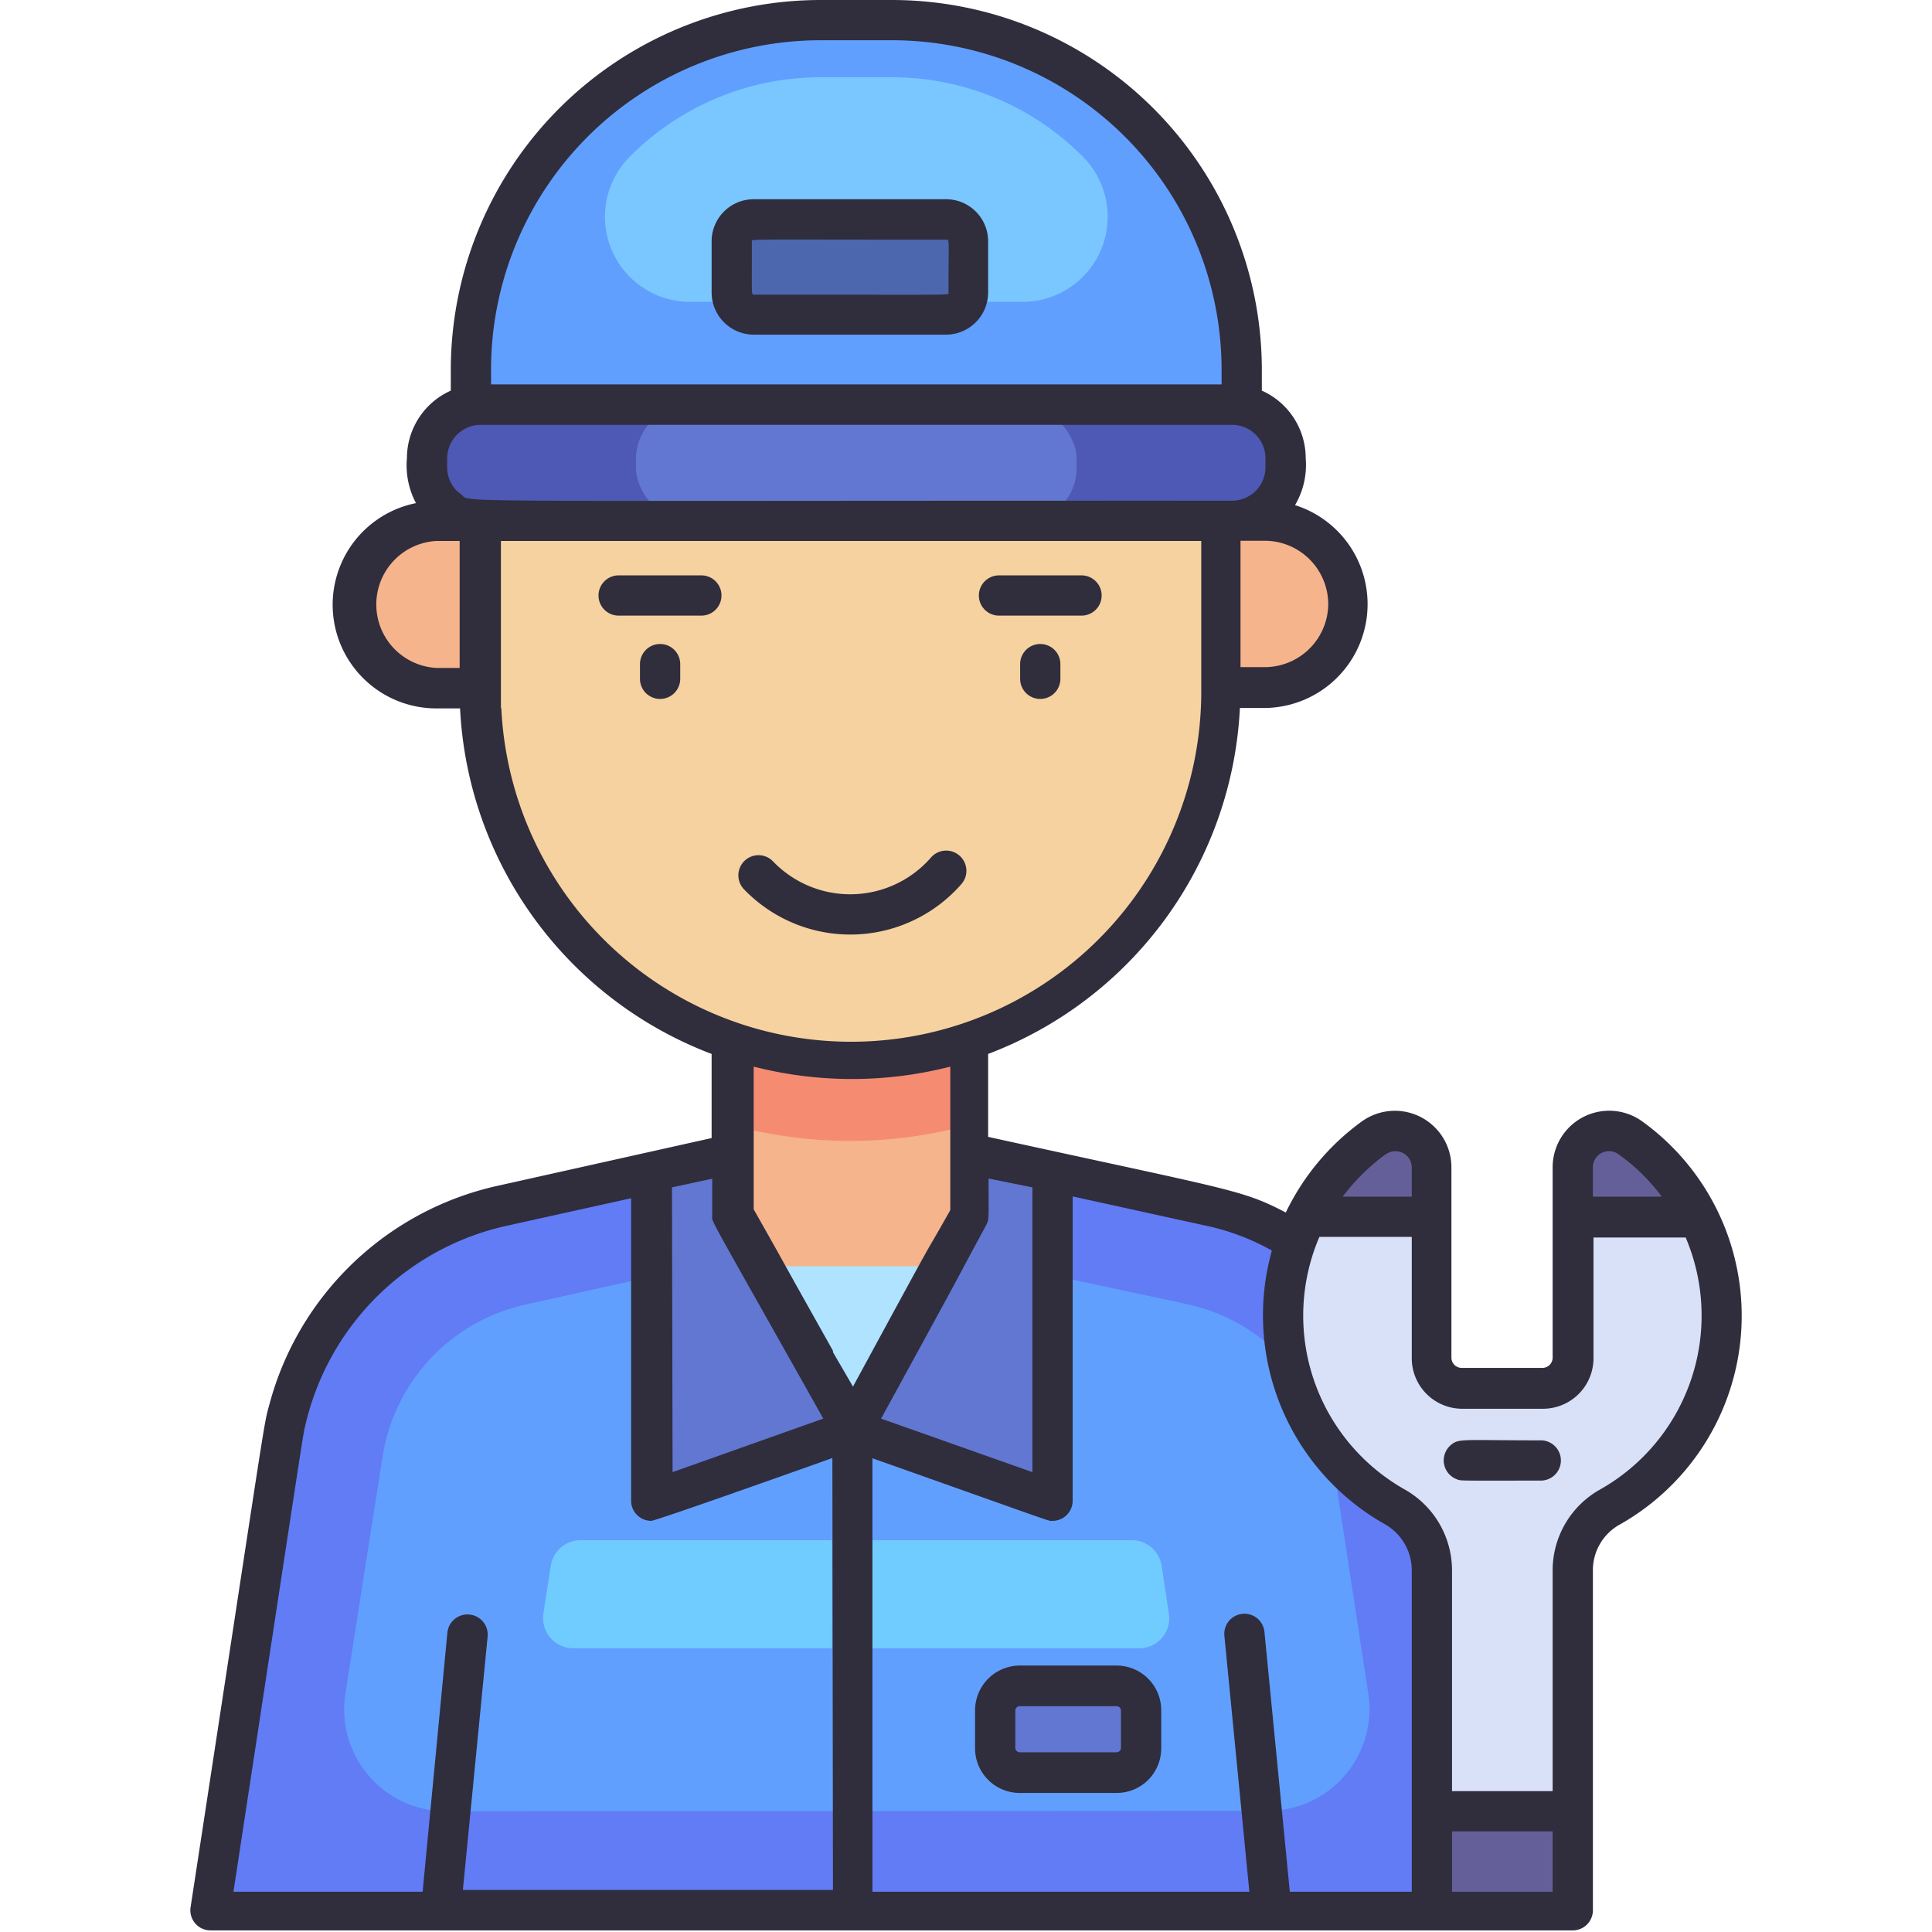
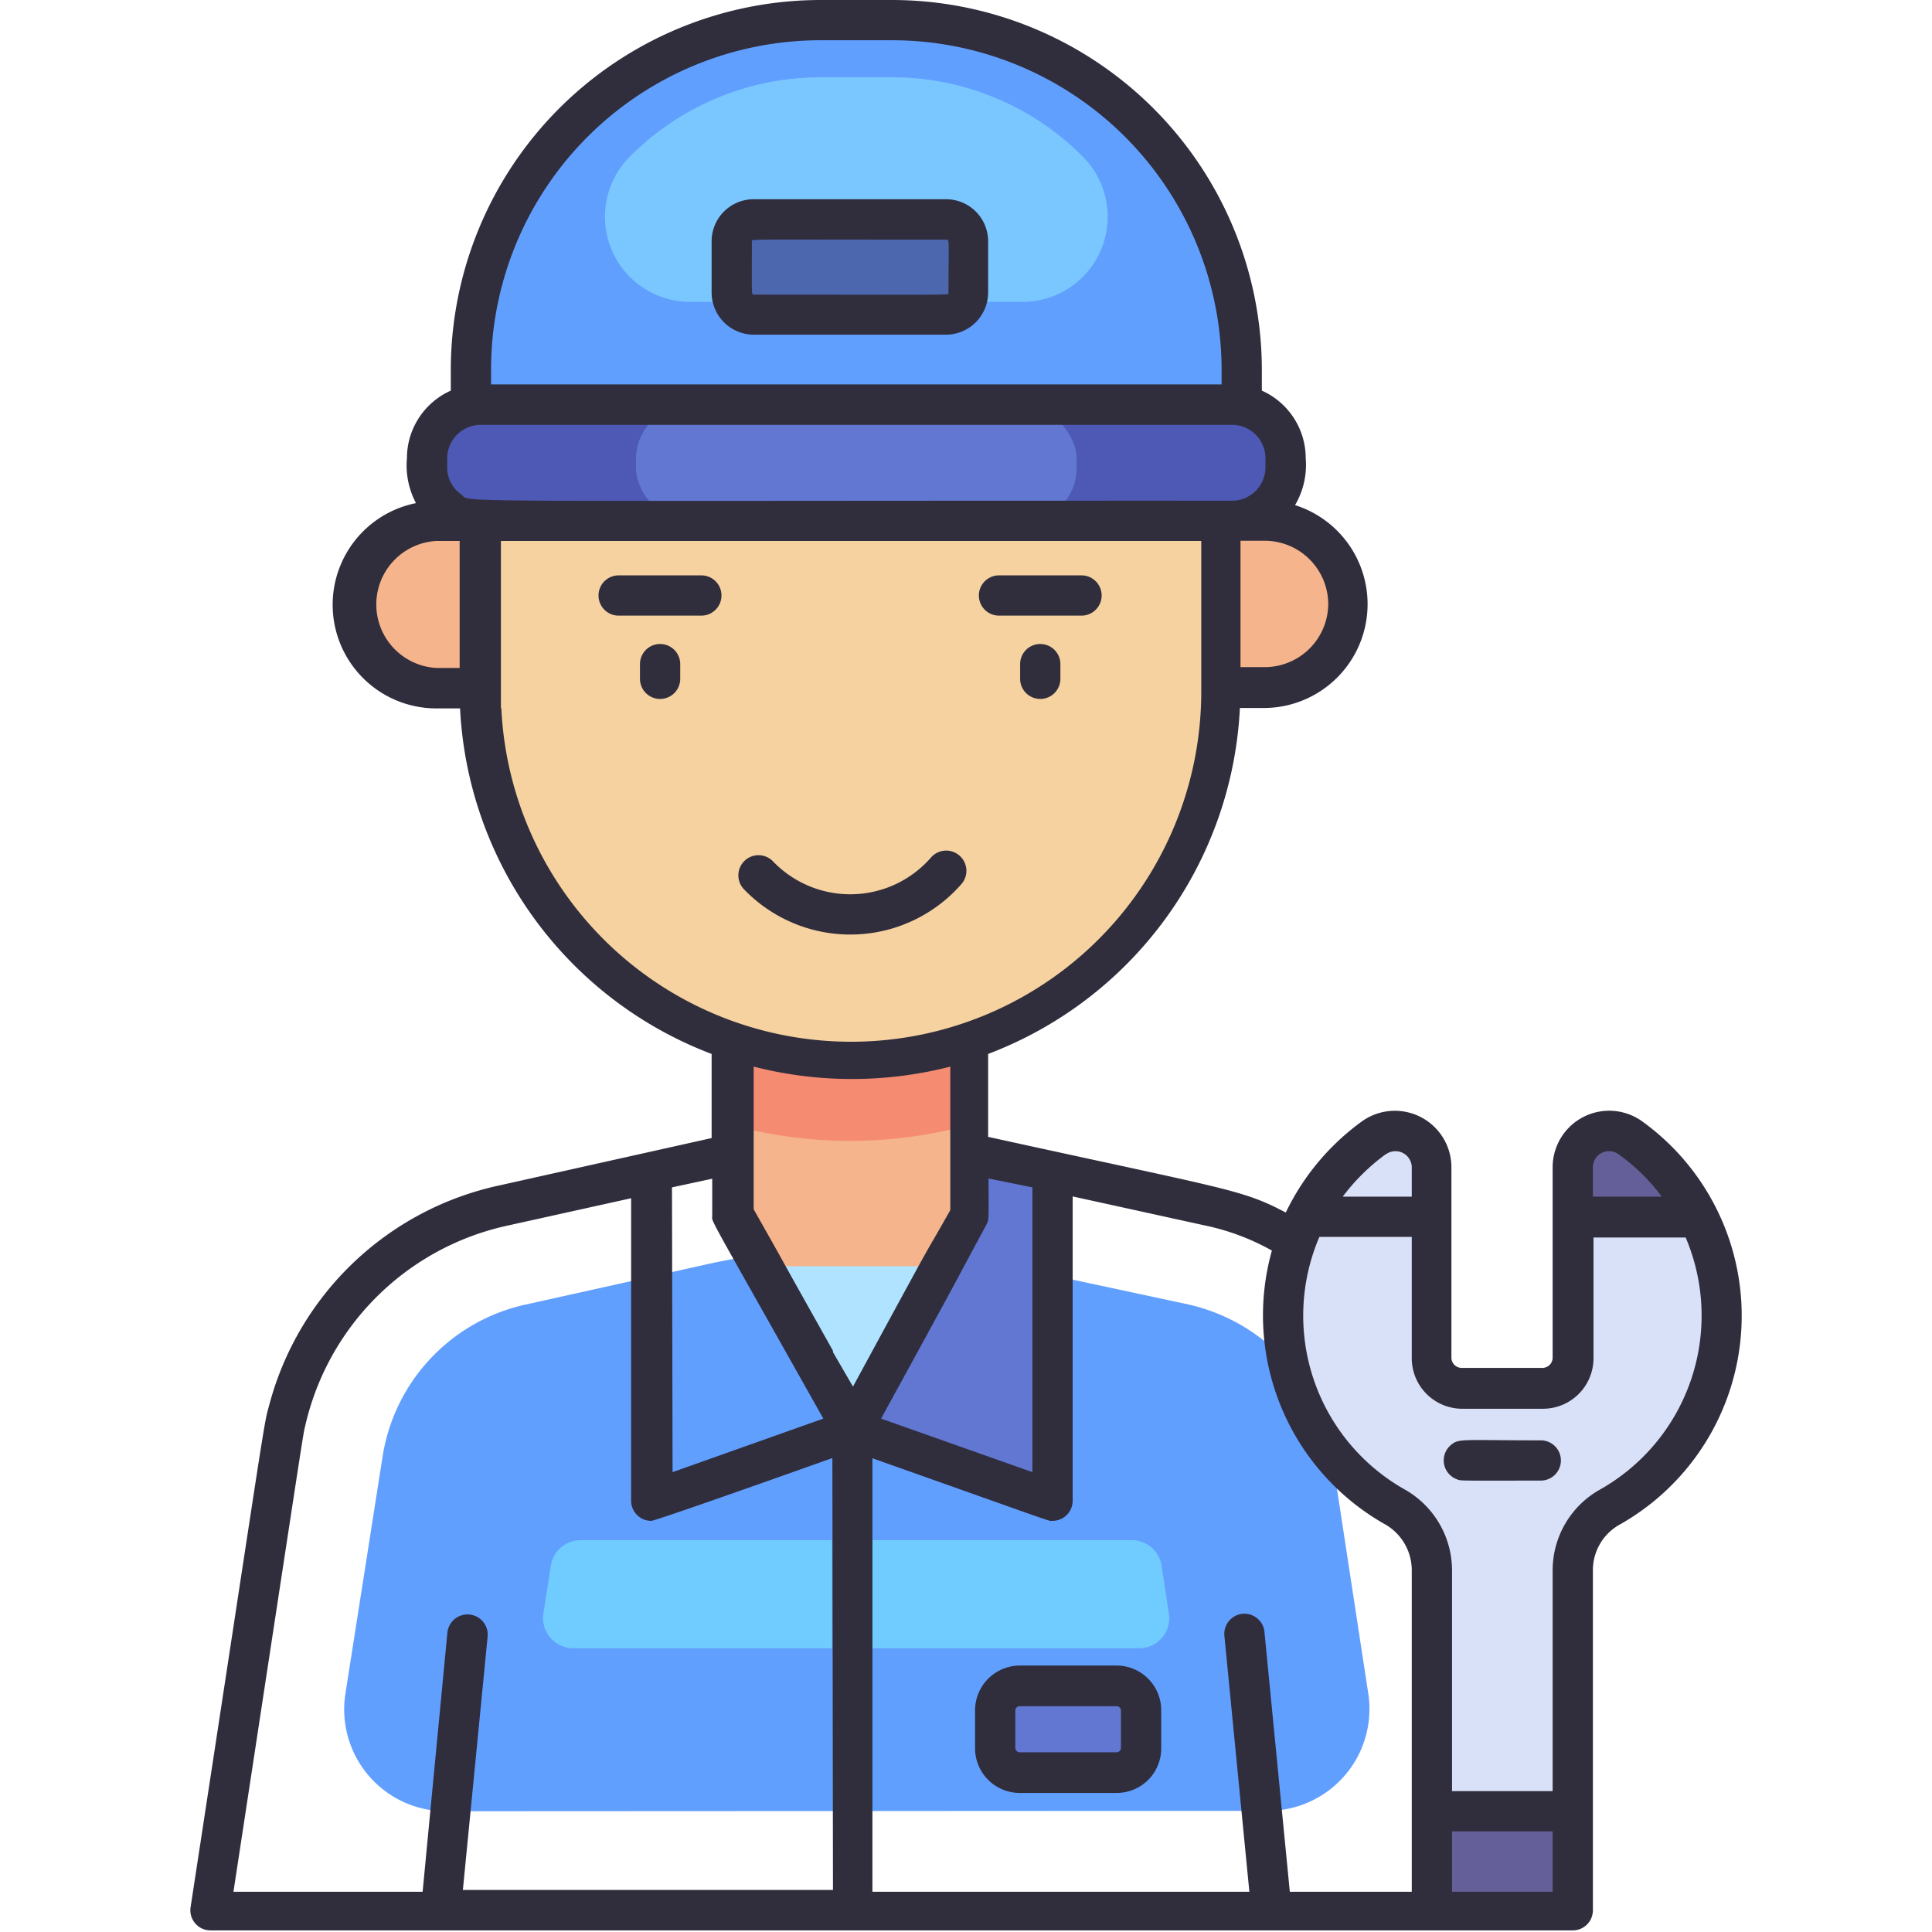
<svg xmlns="http://www.w3.org/2000/svg" height="512" viewBox="0 0 96 96" width="512">
  <g id="Mechanic">
-     <path d="m74.65 95h-64.2l3.55-23.31a14.25 14.25 0 0 1 11-11.75l17.38-3.87 17.7 3.93a14.23 14.23 0 0 1 11 11.76z" fill="#617cf5" />
    <path d="m22.16 90a5.06 5.06 0 0 1 -5-5.82l1.84-11.74a9.19 9.19 0 0 1 7.13-7.62l9-2a33.76 33.76 0 0 1 14.6 0l9.33 2a9.31 9.31 0 0 1 7.14 7.63l1.79 11.71a5.06 5.06 0 0 1 -5 5.82z" fill="#619fff" />
    <path d="m56.6 81.9h-28.11a1.5 1.5 0 0 1 -1.49-1.72l.37-2.38a1.5 1.5 0 0 1 1.48-1.27h27.39a1.5 1.5 0 0 1 1.48 1.27l.36 2.38a1.49 1.49 0 0 1 -1.48 1.72z" fill="#70ccff" />
    <path d="m41.34 76.53h2v5.37h-2z" fill="#619fff" />
-     <path d="m42.34 71.09-9.95 3.53v-16.33l9.87-2.19z" fill="#6177d2" />
    <path d="m42.34 71.09 9.95 3.53v-16.33l-9.87-2.19z" fill="#6177d2" />
    <path d="m48.13 49.98v10.47l-5.79 10.64-5.98-10.64v-10.47z" fill="#f5b48b" />
    <path d="m48.13 50v5.9a22.28 22.28 0 0 1 -11.77 0v-5.9z" fill="#f58c72" />
    <path d="m37.74 62.92 4.6 8.17 4.45-8.17z" fill="#afe3ff" />
    <path d="m62.81 34.23h-41.13a4.16 4.16 0 0 1 0-8.31h41.13a4.16 4.16 0 0 1 0 8.31z" fill="#f5b48b" />
    <path d="m42.24 52.69a18.39 18.39 0 0 1 -18.39-18.4v-8.43a18.4 18.4 0 1 1 36.79 0v8.43a18.4 18.4 0 0 1 -18.4 18.4z" fill="#f5d29f" />
    <rect fill="#4d59b4" height="5.77" rx="2.66" width="42.67" x="21.22" y="20.15" />
    <rect fill="#6177d2" height="5.77" rx="2.66" width="21.9" x="31.6" y="20.15" />
    <path d="m40.77 1h3.56a17.37 17.37 0 0 1 17.37 17.37v1.46a.32.32 0 0 1 -.32.32h-37.66a.32.32 0 0 1 -.32-.32v-1.46a17.37 17.37 0 0 1 17.37-17.37z" fill="#619fff" />
    <path d="m34.31 15a4.23 4.23 0 0 1 -3.07-7.16 13.36 13.36 0 0 1 9.53-4h3.56a13.35 13.35 0 0 1 9.53 4 4.23 4.23 0 0 1 -3.06 7.16z" fill="#7ac7ff" />
    <rect fill="#4d67af" height="4.74" rx="1.09" width="11.77" x="36.36" y="10.95" />
    <rect fill="#6177d2" height="4.31" rx="1.22" width="7.25" x="49.45" y="83.81" />
    <path d="m80 74.91a3.59 3.59 0 0 0 -1.85 3.09v17h-7v-17a3.61 3.61 0 0 0 -1.86-3.13 10.9 10.9 0 0 1 -1-18.33 1.81 1.81 0 0 1 2.86 1.46v9.5a1.51 1.51 0 0 0 1.51 1.5h4a1.52 1.52 0 0 0 1.52-1.51v-9.49a1.81 1.81 0 0 1 2.82-1.42 10.9 10.9 0 0 1 -1 18.33z" fill="#d9e1f8" />
    <path d="m84.37 60.5a11 11 0 0 0 -3.37-3.92 1.81 1.81 0 0 0 -2.85 1.42v2.5z" fill="#655f99" />
-     <path d="m71.15 60.5v-2.5a1.81 1.81 0 0 0 -2.87-1.46 10.93 10.93 0 0 0 -3.35 3.92z" fill="#655f99" />
    <path d="m71.15 90h7v5h-7z" fill="#655f99" />
    <g fill="#302d3d">
      <path d="m47.78 43.92a1 1 0 0 0 -.11-1.41 1 1 0 0 0 -1.41.1 5.32 5.32 0 0 1 -7.86.18 1 1 0 0 0 -1.42 0 1 1 0 0 0 0 1.41 7.33 7.33 0 0 0 10.8-.28z" />
      <path d="m37.45 16.63h9.55a2.1 2.1 0 0 0 2.1-2.09v-2.54a2.09 2.09 0 0 0 -2.1-2.1h-9.55a2.09 2.09 0 0 0 -2.09 2.1v2.55a2.1 2.1 0 0 0 2.09 2.08zm-.09-4.63c0-.13-.59-.09 9.67-.09.16 0 .1 0 .1 2.64 0 .13.59.09-9.68.09-.12-.01-.09.04-.09-2.64z" />
      <path d="m32.8 32a1 1 0 0 0 -1 1v.73a1 1 0 0 0 2 0v-.73a1 1 0 0 0 -1-1z" />
      <path d="m35.85 29.59a1 1 0 0 0 -1-1h-4.11a1 1 0 0 0 0 2h4.11a1 1 0 0 0 1-1z" />
      <path d="m51.69 32a1 1 0 0 0 -1 1v.73a1 1 0 0 0 2 0v-.73a1 1 0 0 0 -1-1z" />
      <path d="m49.64 30.59h4.1a1 1 0 0 0 0-2h-4.1a1 1 0 0 0 0 2z" />
      <path d="m55.48 82.76h-4.81a2.23 2.23 0 0 0 -2.22 2.24v1.87a2.22 2.22 0 0 0 2.22 2.22h4.81a2.21 2.21 0 0 0 2.22-2.22v-1.87a2.22 2.22 0 0 0 -2.22-2.24zm.22 4.09a.22.22 0 0 1 -.22.22h-4.81a.22.22 0 0 1 -.22-.22v-1.85a.22.22 0 0 1 .22-.22h4.81a.22.22 0 0 1 .22.22z" />
      <path d="m81.6 55.72a2.81 2.81 0 0 0 -4.45 2.28v9.46a.51.51 0 0 1 -.52.51h-4a.51.51 0 0 1 -.51-.51v-9.46a2.81 2.81 0 0 0 -4.46-2.27 12 12 0 0 0 -3.77 4.52c-2.19-1.15-2.72-1.11-14.79-3.76v-4.12a19.41 19.41 0 0 0 12.51-17.19h1.2a5.16 5.16 0 0 0 1.54-10.08 3.94 3.94 0 0 0 .53-2.33 3.68 3.68 0 0 0 -2.18-3.36v-1.09a18.39 18.39 0 0 0 -18.37-18.32h-3.55a18.39 18.39 0 0 0 -18.38 18.32v1.09a3.68 3.68 0 0 0 -2.18 3.36 4 4 0 0 0 .45 2.23 5.15 5.15 0 0 0 1 10.2h1.19a19.4 19.4 0 0 0 12.5 17.17v4.18l-10.58 2.36a15.12 15.12 0 0 0 -11.39 10.86c-.32 1.19-.05-.27-3.92 25a1 1 0 0 0 1 1.15h67.68a1 1 0 0 0 1-1v-16.92a2.59 2.59 0 0 1 1.36-2.26 11.91 11.91 0 0 0 1.09-20.02zm-2.45 2.28a.8.8 0 0 1 1.28-.64 9.5 9.5 0 0 1 2.14 2.1h-3.42zm-10.29-.64a.81.81 0 0 1 1.29.64v1.46h-3.43a10.17 10.17 0 0 1 2.14-2.11zm-17.56 1.64v14.15l-7.52-2.66c4.65-8.49 3.45-6.34 5.22-9.61.16-.3.12-.33.12-2.32zm14.7-29a3.16 3.16 0 0 1 -3.15 3.15h-1.21v-6.28h1.17a3.16 3.16 0 0 1 3.19 3.13zm-41.6-11.81a16.38 16.38 0 0 1 16.38-16.19h3.55a16.38 16.38 0 0 1 16.37 16.32v.78h-36.3zm-1.56 15h-1.16a3.16 3.16 0 0 1 0-6.31h1.16zm.05-8.64a1.63 1.63 0 0 1 -.67-1.33v-.44a1.67 1.67 0 0 1 1.66-1.67h37.34a1.66 1.66 0 0 1 1.66 1.67v.44a1.66 1.66 0 0 1 -1.66 1.66c-40.95-.01-37.69.12-38.33-.34zm2 10.64c0-.88 0-.07 0-8.31h34.8v7.37a17.4 17.4 0 0 1 -34.78.94zm8.5 23.81 2-.43v1.83c0 .38-.42-.48 5.52 10.09l-7.49 2.66zm8 34.91h-18.39l1.23-12.59a1 1 0 0 0 -2-.19l-1.23 12.87h-9.4c3.69-24.19 3.44-22.6 3.57-23.17a13.18 13.18 0 0 1 10-9.92l6.19-1.37v15.03a1 1 0 0 0 1 1c.25 0 8.86-3.07 9-3.12zm1-25-1-1.72v-.07l-1.85-3.3c-1.35-2.43-.86-1.55-2.09-3.73v-7.09a19.71 19.71 0 0 0 9.77 0v7.13c-1.81 3.21.1-.32-4.89 8.87zm27.76 25.09h-6.06l-1.26-12.91a1 1 0 0 0 -1.09-.9 1 1 0 0 0 -.9 1.1l1.24 12.71h-18.73v-21.54c9.46 3.35 8.7 3.11 8.95 3.11a1 1 0 0 0 1-1v-15.12l6.56 1.44a11.6 11.6 0 0 1 3.34 1.25 11.92 11.92 0 0 0 5.6 13.59 2.63 2.63 0 0 1 1.35 2.27zm7 0h-5v-3h5zm2.38-20a4.6 4.6 0 0 0 -2.38 4v11h-5v-11a4.62 4.62 0 0 0 -2.37-4 9.92 9.92 0 0 1 -4.22-12.54h4.59v6a2.51 2.51 0 0 0 2.51 2.54h4a2.51 2.51 0 0 0 2.52-2.51v-6h4.58a9.92 9.92 0 0 1 -4.23 12.51z" />
      <path d="m76.56 71.57c-3.84 0-4.06-.1-4.44.21a1 1 0 0 0 .26 1.72c.22.09 0 .07 4.18.07a1 1 0 0 0 0-2z" />
    </g>
  </g>
</svg>